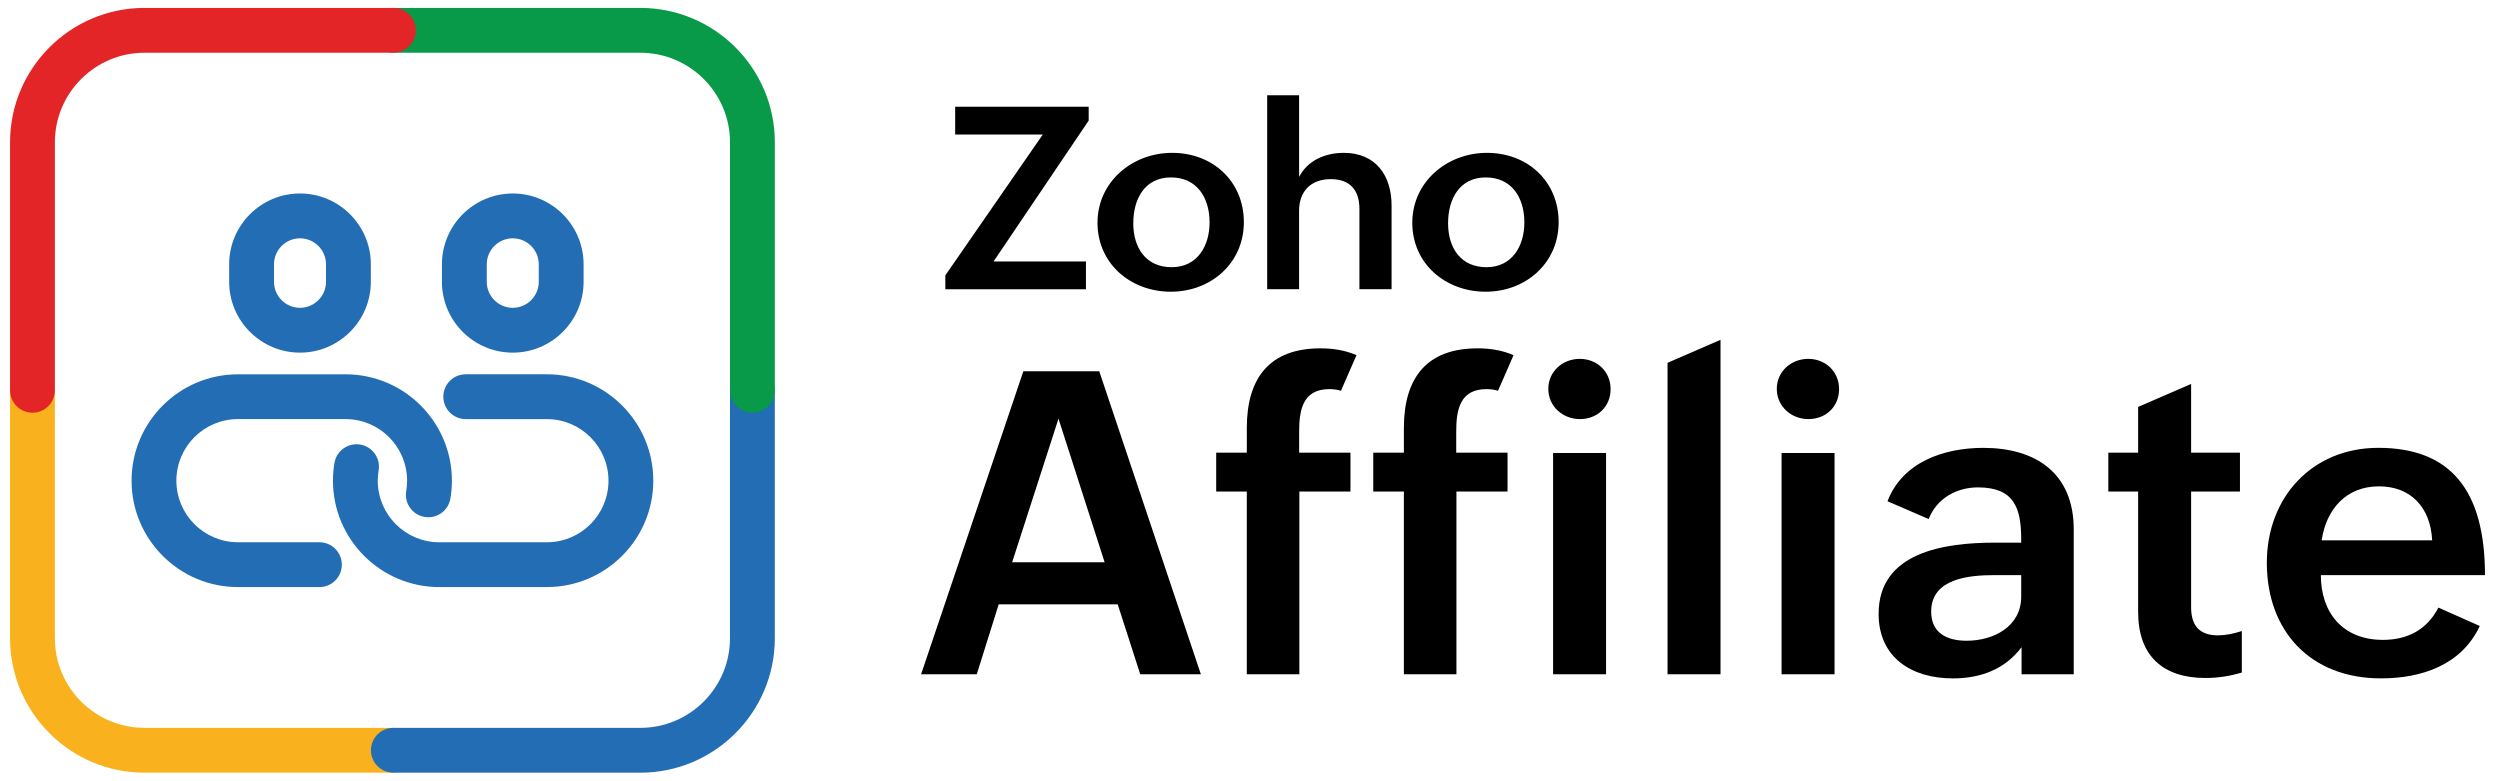
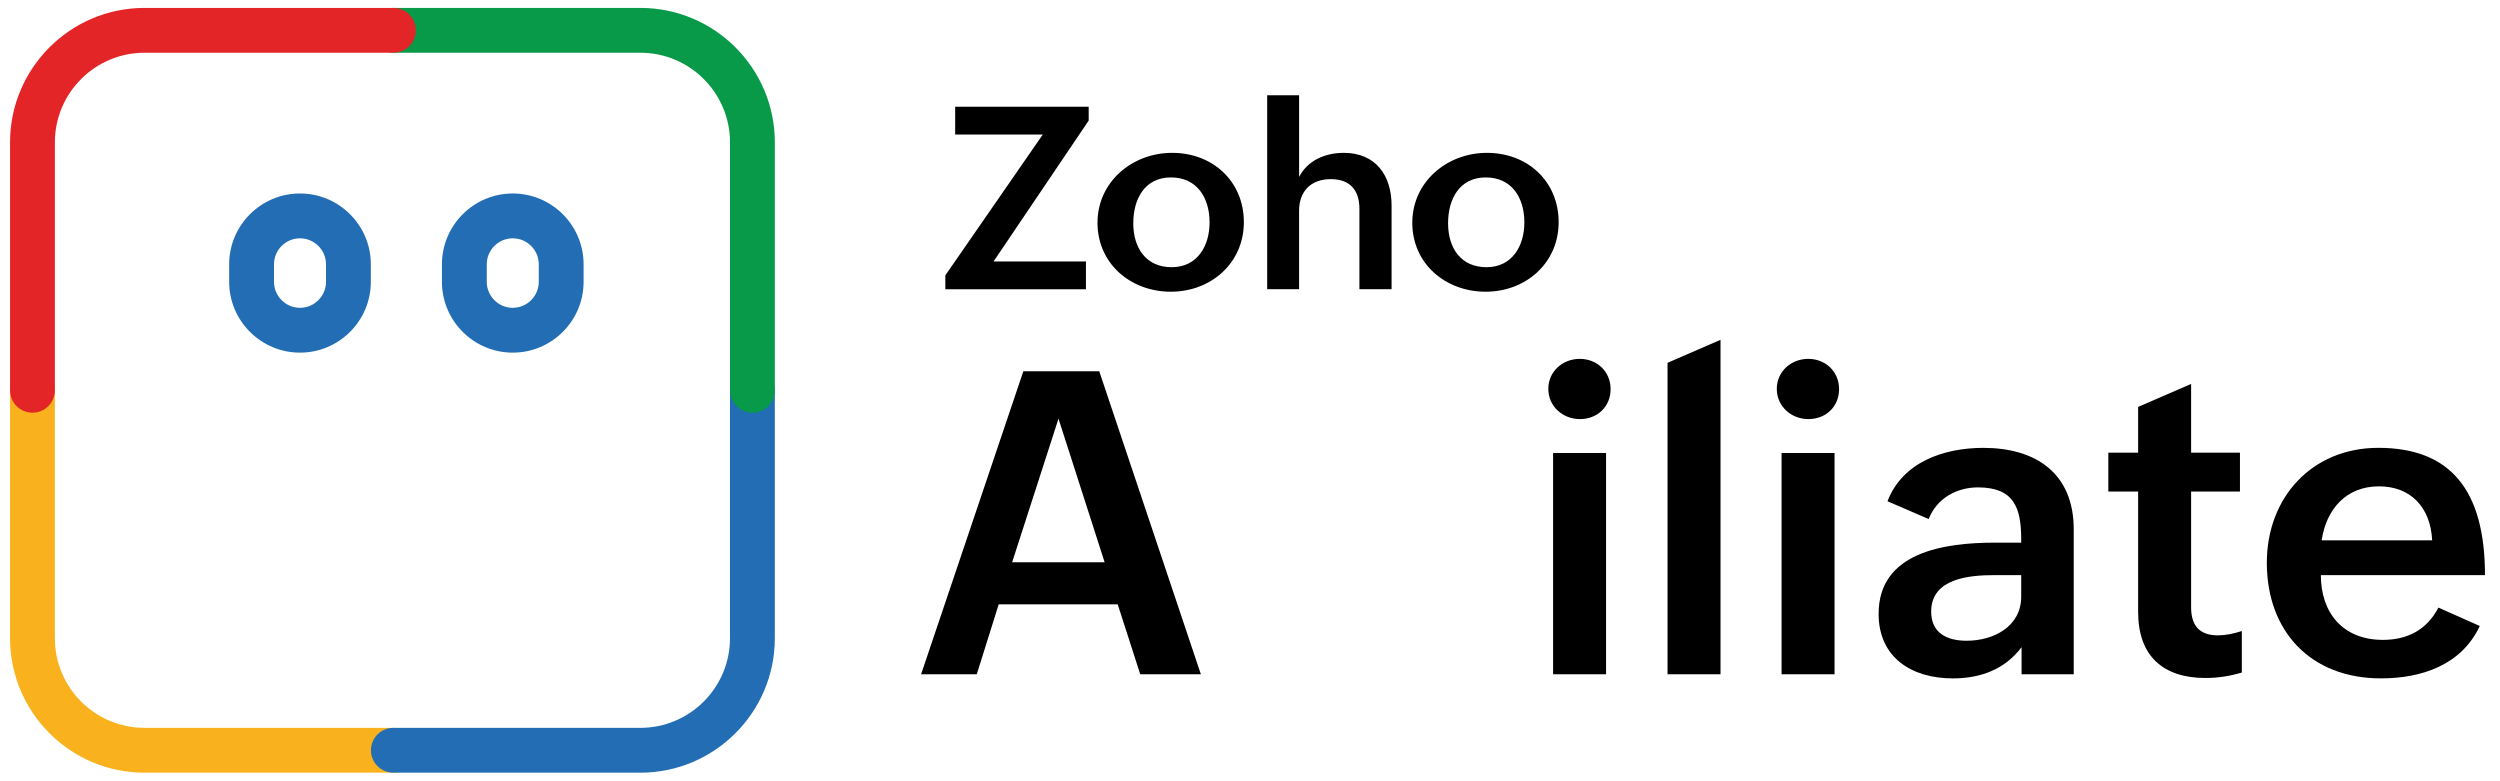
<svg xmlns="http://www.w3.org/2000/svg" id="Layer_1" data-name="Layer 1" viewBox="0 0 948 296">
  <defs>
    <style>
      .cls-1 {
        fill: #f9b21d;
      }

      .cls-2 {
        fill: #e42527;
      }

      .cls-3 {
        fill: #226db4;
      }

      .cls-4 {
        fill: #089949;
      }
    </style>
  </defs>
  <g>
    <g>
      <path d="m388.04,140.79h28.8l38.53,114.89h-22.99l-8.55-26.52h-45.12l-8.32,26.52h-21.11l38.77-114.89Zm30.84,72.43l-17.5-54.46-17.58,54.46h35.08Z" />
-       <path d="m472.79,186.39h-11.61v-14.75h11.61v-9.34c0-19.07,8.71-30.21,27.94-30.21,5.02,0,9.5.79,13.65,2.59l-5.89,13.5c-1.49-.47-2.98-.63-4.39-.63-10.12,0-11.46,8-11.46,16.09v8h19.46v14.75h-19.38v69.29h-19.93v-69.29Z" />
-       <path d="m532.35,186.39h-11.61v-14.75h11.61v-9.34c0-19.07,8.71-30.21,27.94-30.21,5.02,0,9.5.79,13.65,2.59l-5.89,13.5c-1.49-.47-2.98-.63-4.39-.63-10.12,0-11.46,8-11.46,16.09v8h19.46v14.75h-19.38v69.29h-19.93v-69.29Z" />
      <path d="m599.05,136.08c6.51,0,11.69,4.79,11.69,11.46s-5.02,11.38-11.61,11.38-12.01-4.87-12.01-11.46,5.42-11.38,11.93-11.38Zm-10.12,35.71h20.09v83.89h-20.09v-83.89Z" />
      <path d="m632.33,137.57l20.09-8.71v126.82h-20.09v-118.11Z" />
      <path d="m685.69,136.08c6.51,0,11.69,4.79,11.69,11.46s-5.02,11.38-11.61,11.38-12.01-4.87-12.01-11.46,5.42-11.38,11.93-11.38Zm-10.12,35.71h20.09v83.89h-20.09v-83.89Z" />
      <path d="m766.59,245.4c-6.36,8.48-15.69,11.85-26.05,11.85-15.77,0-28.17-8-28.17-24.48,0-23.31,24.64-27,44.18-27h9.89v-1.33c0-12.01-2.83-19.62-16.4-19.62-8.16,0-15.7,4.24-18.68,12.01l-15.62-6.75c5.65-14.83,21.34-20.25,36.33-20.25,19.85,0,34.29,9.57,34.29,30.92v54.93h-19.78v-10.28Zm-10.28-27.31c-9.26,0-24.01,1.1-24.01,13.81,0,8.08,5.89,11.07,13.42,11.07,10.2,0,20.72-5.34,20.72-16.72v-8.16h-10.12Z" />
      <path d="m850.09,255.05c-4.32,1.26-8.79,2.04-13.81,2.04-16.01,0-25.5-8.32-25.5-25.03v-45.67h-11.3v-14.75h11.3v-17.34l20.09-8.71v26.05h18.52v14.75h-18.52v43.87c0,6.59,2.83,10.67,10.2,10.67,2.83,0,5.96-.63,9.03-1.65v15.77Z" />
      <path d="m940.33,237.39c-6.98,14.83-22.05,19.85-37.51,19.85-26.53,0-43.24-17.74-43.24-43.87,0-24.64,17.03-43.55,42.3-43.55,27.15,0,40.42,15.85,40.42,48.26h-62.23c0,14.2,8.24,24.56,23.54,24.56,9.1,0,16.64-3.69,21.03-12.24l15.7,6.98Zm-18.05-32.49c-.63-12.71-8.32-20.48-20.17-20.48-12.63,0-20.01,8.87-21.74,20.48h41.91Z" />
    </g>
    <g>
      <path d="m358.46,104.43l36.97-53.42h-33.23v-10.54h50.63v5.25l-36.07,53.42h35.03v10.54h-53.32v-5.25Z" />
      <path d="m444.49,57.96c15.36,0,27.18,10.78,27.18,26.28s-12.43,26.38-27.7,26.38-27.8-10.68-27.8-26.14,13.09-26.52,28.32-26.52Zm14.18,26.38c0-9.31-4.73-17.06-14.65-17.06s-14.28,8.13-14.28,17.4,4.77,16.64,14.56,16.64,14.37-8.13,14.37-16.97Z" />
      <path d="m480.52,36.12h12.1v30.96c3.26-6.29,9.93-9.12,16.92-9.12,12.1,0,18.15,8.51,18.15,20.04v31.67h-12.2v-30.49c0-7.28-3.78-11.25-10.83-11.25-7.75,0-12.05,4.77-12.05,12.01v29.73h-12.1V36.12Z" />
      <path d="m563.86,57.96c15.36,0,27.18,10.78,27.18,26.28s-12.43,26.38-27.7,26.38-27.8-10.68-27.8-26.14,13.09-26.52,28.32-26.52Zm14.18,26.38c0-9.31-4.73-17.06-14.65-17.06s-14.28,8.13-14.28,17.4,4.77,16.64,14.56,16.64,14.37-8.13,14.37-16.97Z" />
    </g>
  </g>
  <g>
    <g>
      <path class="cls-1" d="m149.16,293H54.79c-28.11,0-50.98-22.87-50.98-50.98v-94.02c0-4.69,3.8-8.5,8.5-8.5s8.5,3.8,8.5,8.5v94.02c0,18.74,15.25,33.98,33.98,33.98h94.38c4.69,0,8.5,3.8,8.5,8.5s-3.8,8.5-8.5,8.5Z" />
      <path class="cls-3" d="m242.83,293h-93.67c-4.69,0-8.5-3.8-8.5-8.5s3.8-8.5,8.5-8.5h93.67c18.74,0,33.98-15.25,33.98-33.98v-94.02c0-4.69,3.8-8.5,8.5-8.5s8.5,3.8,8.5,8.5v94.02c0,28.11-22.87,50.98-50.98,50.98Z" />
      <path class="cls-4" d="m285.32,156.5c-4.69,0-8.5-3.8-8.5-8.5V53.98c0-18.74-15.25-33.98-33.98-33.98h-93.67c-4.69,0-8.5-3.8-8.5-8.5s3.8-8.5,8.5-8.5h93.67c28.11,0,50.98,22.87,50.98,50.98v94.02c0,4.69-3.8,8.5-8.5,8.5Z" />
      <path class="cls-2" d="m12.31,156.5c-4.69,0-8.5-3.8-8.5-8.5V53.98C3.81,25.87,26.68,3,54.79,3h94.38c4.69,0,8.5,3.8,8.5,8.5s-3.8,8.5-8.5,8.5H54.79c-18.74,0-33.98,15.25-33.98,33.98v94.02c0,4.69-3.8,8.5-8.5,8.5Z" />
    </g>
    <g>
      <path class="cls-3" d="m113.76,133.72c-14.81,0-26.86-12.05-26.86-26.86v-6.63c0-14.81,12.05-26.86,26.86-26.86s26.86,12.05,26.86,26.86v6.63c0,14.81-12.05,26.86-26.86,26.86Zm0-43.35c-5.44,0-9.86,4.43-9.86,9.86v6.63c0,5.44,4.43,9.86,9.86,9.86s9.86-4.43,9.86-9.86v-6.63c0-5.44-4.43-9.86-9.86-9.86Z" />
      <path class="cls-3" d="m194.44,133.72c-14.81,0-26.86-12.05-26.86-26.86v-6.63c0-14.81,12.05-26.86,26.86-26.86s26.86,12.05,26.86,26.86v6.63c0,14.81-12.05,26.86-26.86,26.86Zm0-43.35c-5.44,0-9.86,4.43-9.86,9.86v6.63c0,5.44,4.43,9.86,9.86,9.86s9.86-4.43,9.86-9.86v-6.63c0-5.44-4.43-9.86-9.86-9.86Z" />
-       <path class="cls-3" d="m121.12,222.62h-30.89c-22.25,0-40.34-18.1-40.34-40.34s18.1-40.34,40.34-40.34h40.79c22.25,0,40.34,18.1,40.34,40.34,0,2.28-.19,4.56-.57,6.79-.79,4.63-5.17,7.74-9.8,6.95-4.63-.79-7.74-5.17-6.95-9.8.22-1.29.33-2.62.33-3.95,0-12.88-10.48-23.35-23.35-23.35h-40.79c-12.88,0-23.35,10.48-23.35,23.35s10.48,23.35,23.35,23.35h30.89c4.69,0,8.5,3.8,8.5,8.5s-3.8,8.5-8.5,8.5Z" />
-       <path class="cls-3" d="m207.39,222.62h-40.79c-22.25,0-40.34-18.1-40.34-40.34,0-2.26.19-4.52.56-6.73.78-4.63,5.16-7.75,9.79-6.97,4.63.78,7.75,5.16,6.97,9.79-.22,1.28-.33,2.6-.33,3.91,0,12.88,10.48,23.35,23.35,23.35h40.79c12.88,0,23.35-10.48,23.35-23.35s-10.48-23.35-23.35-23.35h-30.78c-4.69,0-8.5-3.8-8.5-8.5s3.8-8.5,8.5-8.5h30.78c22.25,0,40.34,18.1,40.34,40.34s-18.1,40.34-40.34,40.34Z" />
    </g>
  </g>
</svg>